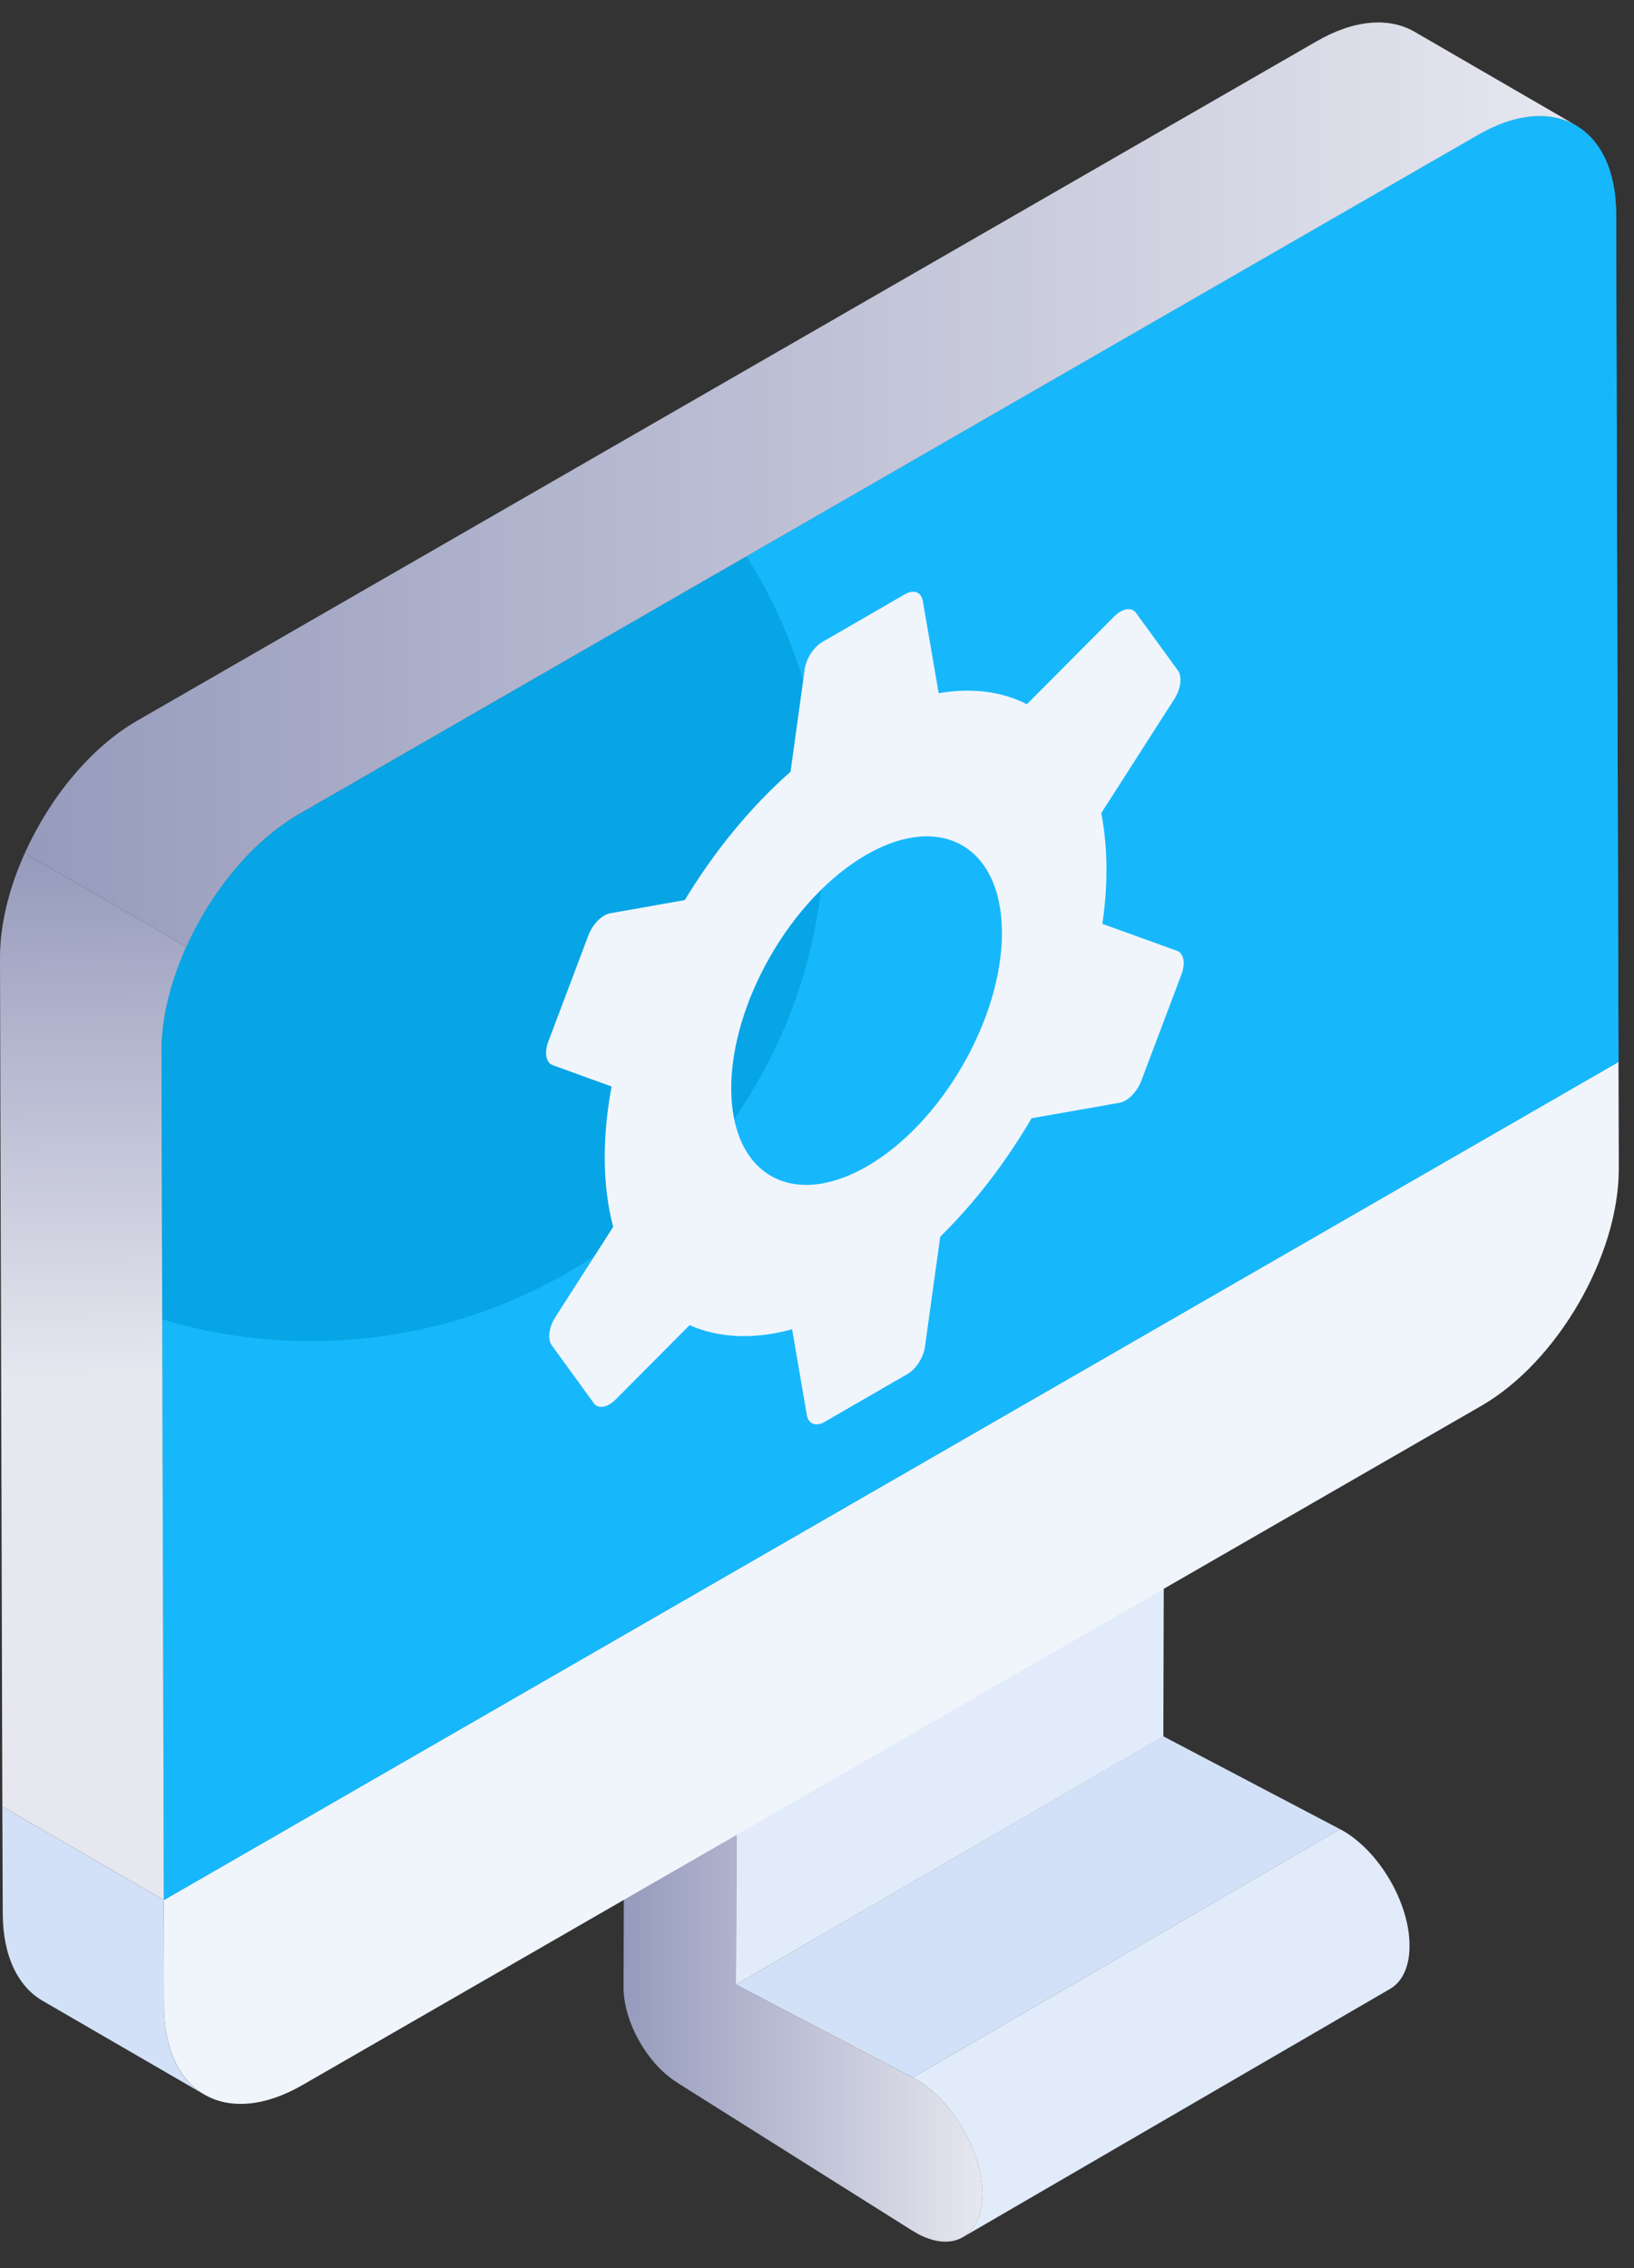
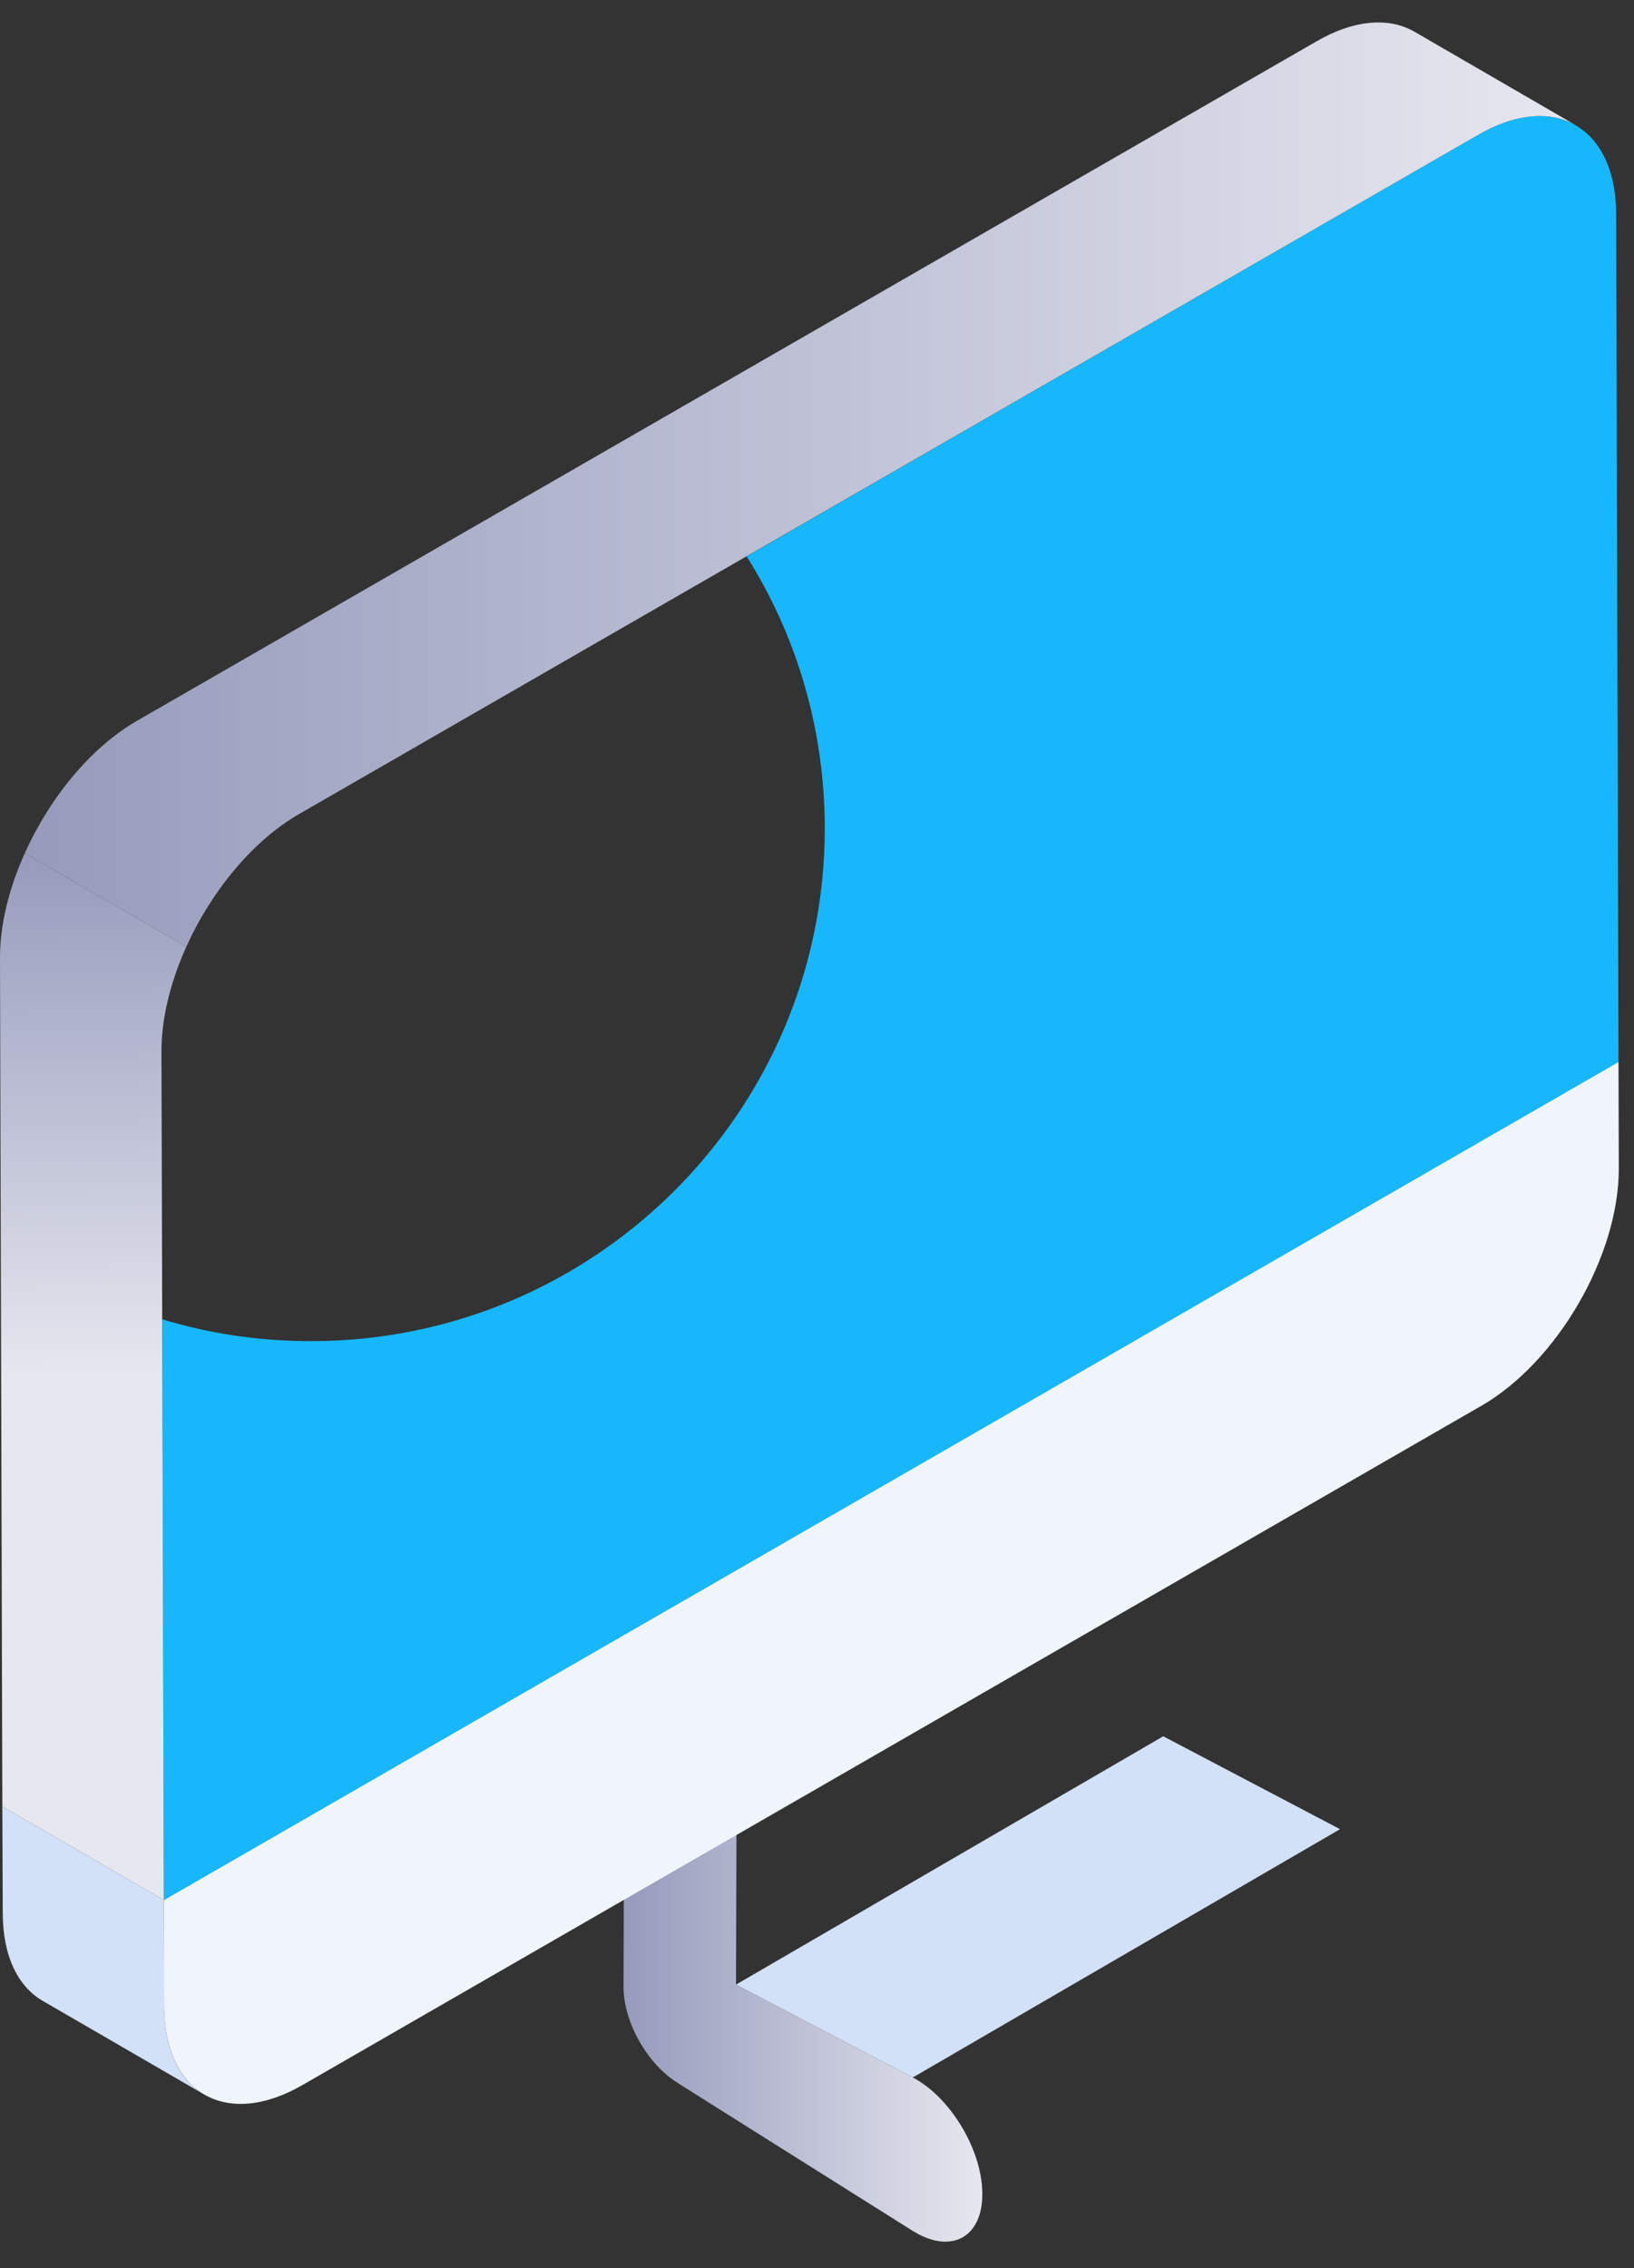
<svg xmlns="http://www.w3.org/2000/svg" width="49" height="68" viewBox="0 0 49 68" fill="none">
  <rect x="0" y="0" width="49" height="68" fill="#333333" stroke="none" />
  <path d="M22.07 59.497L34.883 52.052L40.185 54.837L27.372 62.281L22.07 59.497Z" fill="#D2E1F7" />
-   <path d="M34.906 44.816L34.886 52.056L22.069 59.498L22.089 52.258C22.099 51.188 21.342 49.885 20.413 49.35C19.948 49.088 19.524 49.057 19.221 49.239L32.028 41.787C32.341 41.615 32.765 41.636 33.229 41.908C34.158 42.443 34.906 43.746 34.906 44.816Z" fill="#E1EBFA" />
-   <path d="M41.687 59.624L28.874 67.069C29.254 66.847 29.479 66.362 29.454 65.68C29.414 64.424 28.527 62.946 27.465 62.333C27.434 62.315 27.403 62.297 27.371 62.281L40.184 54.836C40.216 54.853 40.247 54.87 40.279 54.888C41.34 55.501 42.227 56.979 42.267 58.235C42.292 58.918 42.067 59.403 41.687 59.624Z" fill="#E1EBFA" />
  <path d="M20.414 49.352C21.343 49.888 22.095 51.191 22.092 52.258L22.071 59.497L27.373 62.281C27.404 62.297 27.436 62.315 27.467 62.333C28.529 62.946 29.415 64.424 29.456 65.68C29.503 66.976 28.649 67.559 27.54 66.978L27.36 66.874L20.377 62.48L20.299 62.428C19.397 61.862 18.696 60.597 18.699 59.575L18.726 50.315C18.729 49.248 19.485 48.816 20.414 49.352Z" fill="url(#paint0_linear_602_20369)" />
  <path d="M48.535 31.832L48.544 35.022C48.552 37.637 46.703 40.831 44.422 42.145L9.07 62.508C6.79 63.822 4.929 62.764 4.921 60.15L4.912 56.96L48.535 31.832Z" fill="#F0F5FC" />
-   <path d="M44.314 4.044C46.595 2.73 48.456 3.788 48.463 6.403L48.535 31.833L4.912 56.96L4.84 31.531C4.832 28.916 6.681 25.721 8.962 24.407L44.314 4.044Z" fill="#07A5E6" />
  <path d="M48.535 31.838L4.914 56.964L4.867 39.551C6.284 39.984 7.772 40.206 9.33 40.206C17.834 40.206 24.733 33.322 24.733 24.838C24.733 21.835 23.878 19.042 22.391 16.681L44.318 4.048C46.591 2.728 48.453 3.791 48.465 6.409L48.535 31.838Z" fill="#17B8FB" />
  <path d="M5.6021e-05 28.728L0.07 54.158L4.913 56.964L4.842 31.535C4.838 30.522 5.117 29.425 5.587 28.383L0.744 25.576C0.274 26.619 -0.005 27.716 5.6021e-05 28.728Z" fill="url(#paint1_linear_602_20369)" />
  <path d="M42.415 0.95C41.666 0.517 40.623 0.576 39.475 1.242L4.124 21.6C2.722 22.403 1.489 23.92 0.744 25.576L5.587 28.383C6.332 26.73 7.565 25.215 8.966 24.406L44.317 4.048C45.465 3.382 46.507 3.324 47.257 3.756L42.415 0.95Z" fill="url(#paint2_linear_602_20369)" />
  <path d="M6.131 62.795L1.289 59.989C0.539 59.557 0.082 58.645 0.082 57.336L0.07 54.158L4.913 56.964L4.924 60.154C4.924 61.451 5.381 62.363 6.131 62.795Z" fill="#D2E1F7" />
-   <path d="M35.296 28.505C35.501 28.581 35.555 28.882 35.427 29.218L34.226 32.4C34.127 32.658 33.945 32.88 33.753 32.991C33.694 33.025 33.634 33.048 33.576 33.059L30.935 33.524C30.164 34.84 29.234 36.056 28.196 37.074L27.737 40.375C27.693 40.7 27.468 41.045 27.208 41.195L24.73 42.626C24.469 42.777 24.241 42.693 24.195 42.421L23.754 39.85C22.596 40.167 21.55 40.113 20.68 39.726L18.461 41.957C18.4 42.018 18.337 42.067 18.274 42.103C18.086 42.212 17.905 42.203 17.806 42.065L16.548 40.333C16.413 40.151 16.459 39.79 16.658 39.48L18.388 36.781C18.227 36.172 18.137 35.485 18.135 34.725C18.133 34.024 18.204 33.303 18.34 32.572L16.575 31.933C16.371 31.858 16.316 31.558 16.444 31.222L17.645 28.04C17.743 27.781 17.926 27.56 18.118 27.449C18.177 27.415 18.236 27.392 18.294 27.38L20.535 26.984C21.419 25.526 22.502 24.196 23.707 23.136L24.131 20.066C24.176 19.741 24.402 19.395 24.664 19.244L27.142 17.813C27.402 17.663 27.628 17.748 27.674 18.02L28.149 20.782C29.141 20.611 30.042 20.727 30.793 21.113L33.409 18.485C33.471 18.422 33.535 18.373 33.598 18.336C33.786 18.228 33.966 18.237 34.066 18.374L35.326 20.105C35.458 20.291 35.412 20.65 35.212 20.962L33.024 24.377C33.123 24.882 33.178 25.439 33.18 26.038C33.181 26.581 33.141 27.133 33.057 27.696L35.296 28.505ZM26 34.966C28.242 33.671 30.054 30.533 30.046 27.956C30.039 25.379 28.216 24.334 25.973 25.629C23.732 26.923 21.921 30.066 21.928 32.644C21.936 35.221 23.759 36.26 26 34.966Z" fill="#F0F5FC" />
  <defs>
    <linearGradient id="paint0_linear_602_20369" x1="18.699" y1="58.163" x2="29.457" y2="58.163" gradientUnits="userSpaceOnUse">
      <stop stop-color="#969BBC" />
      <stop offset="1" stop-color="#E6E7EF" />
    </linearGradient>
    <linearGradient id="paint1_linear_602_20369" x1="5.386" y1="25.584" x2="5.587" y2="41.27" gradientUnits="userSpaceOnUse">
      <stop stop-color="#969BBC" />
      <stop offset="1" stop-color="#E6E7EF" />
    </linearGradient>
    <linearGradient id="paint2_linear_602_20369" x1="0.744" y1="14.528" x2="47.257" y2="14.528" gradientUnits="userSpaceOnUse">
      <stop stop-color="#969BBC" />
      <stop offset="1" stop-color="#E6E7EF" />
    </linearGradient>
  </defs>
</svg>